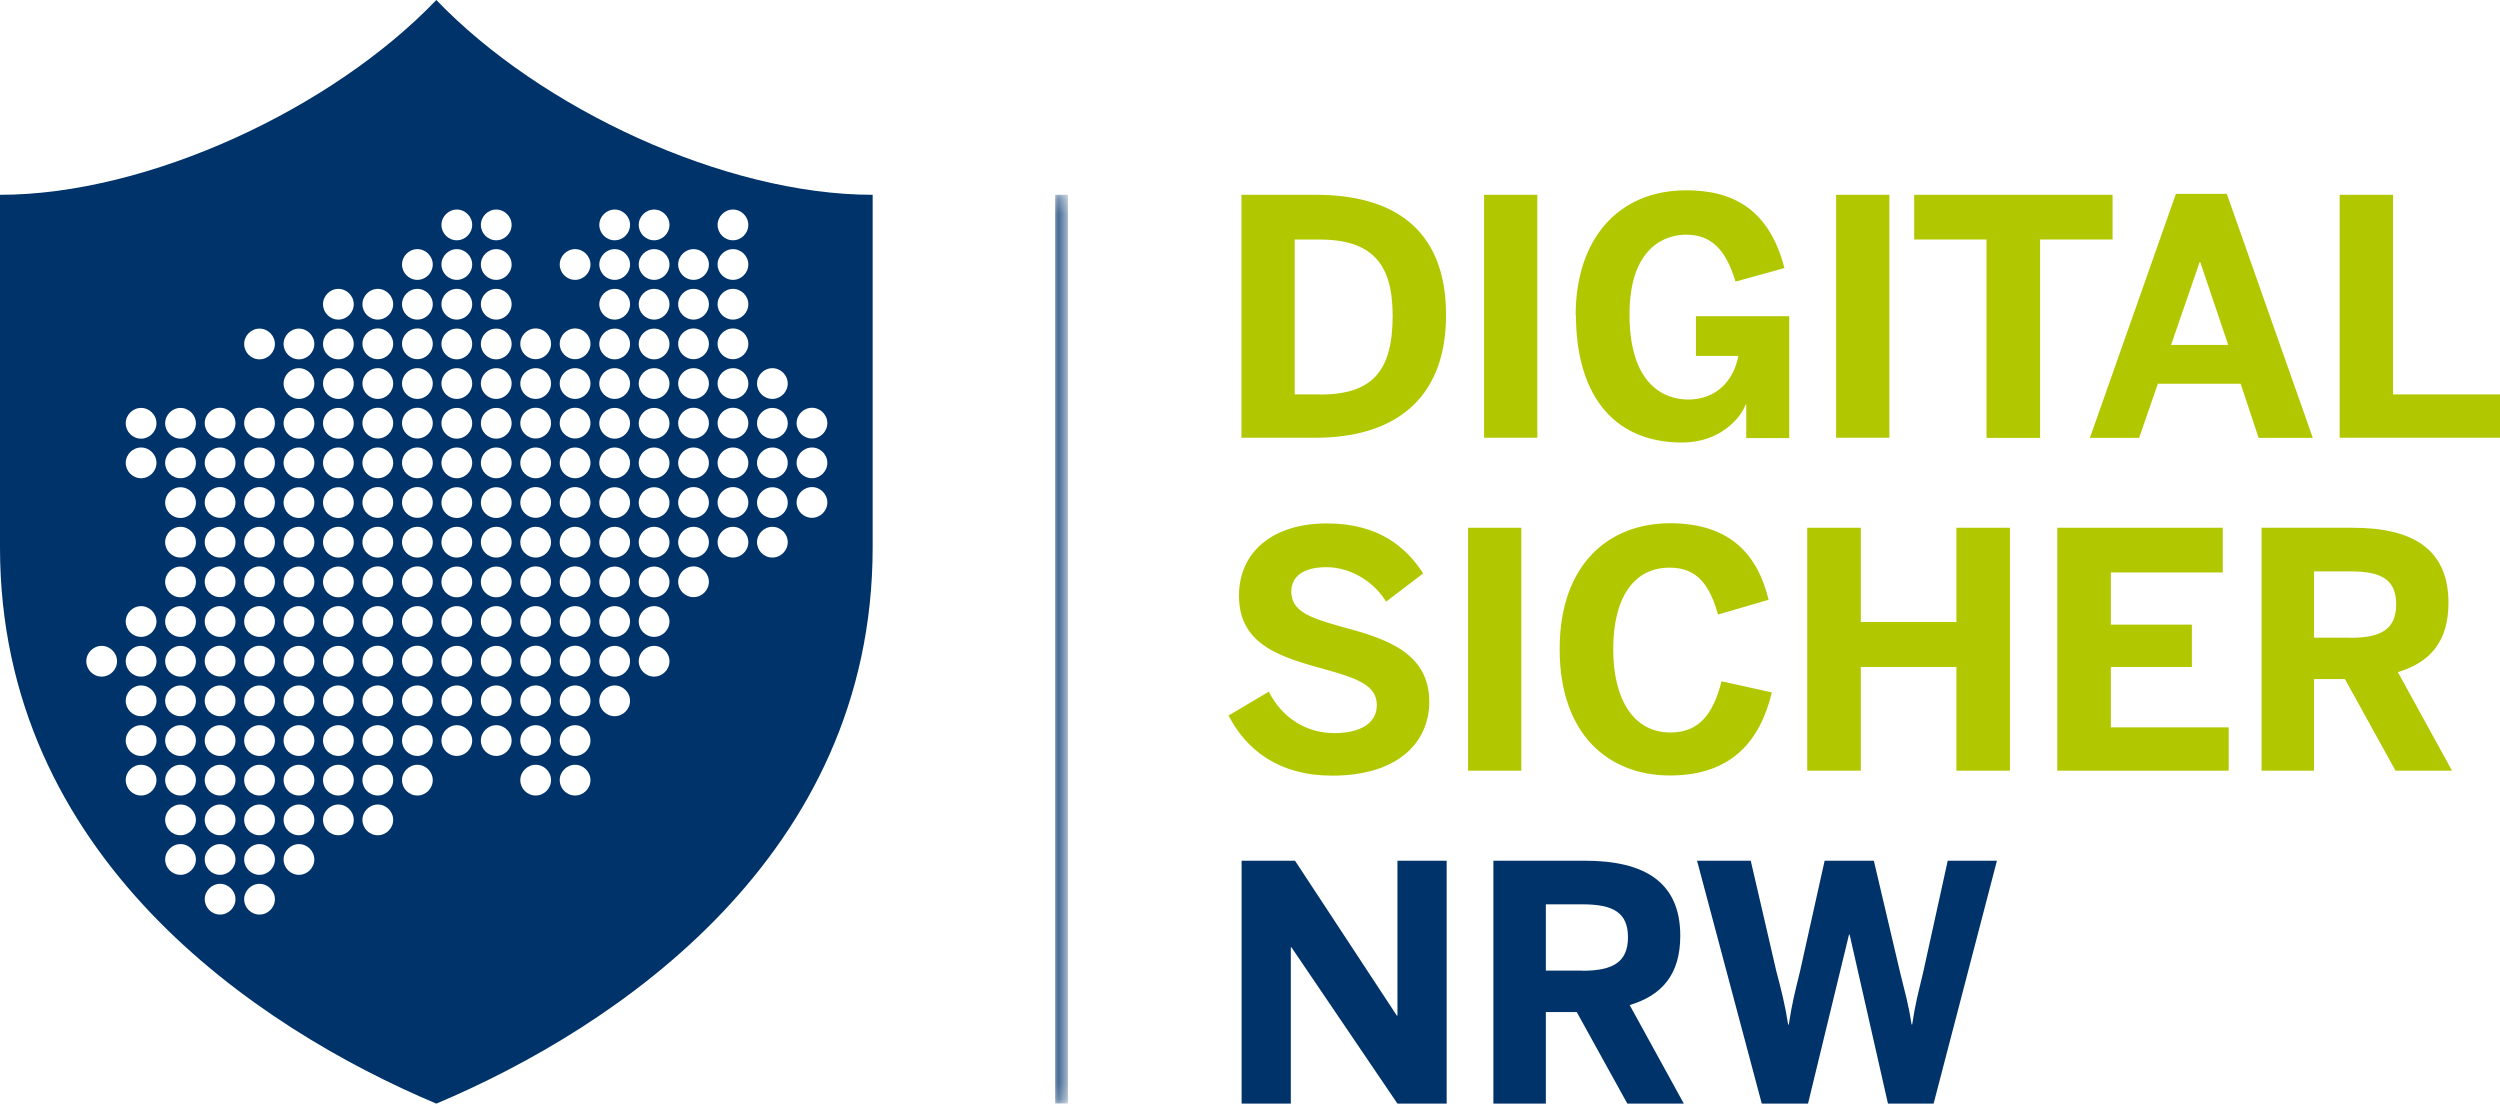
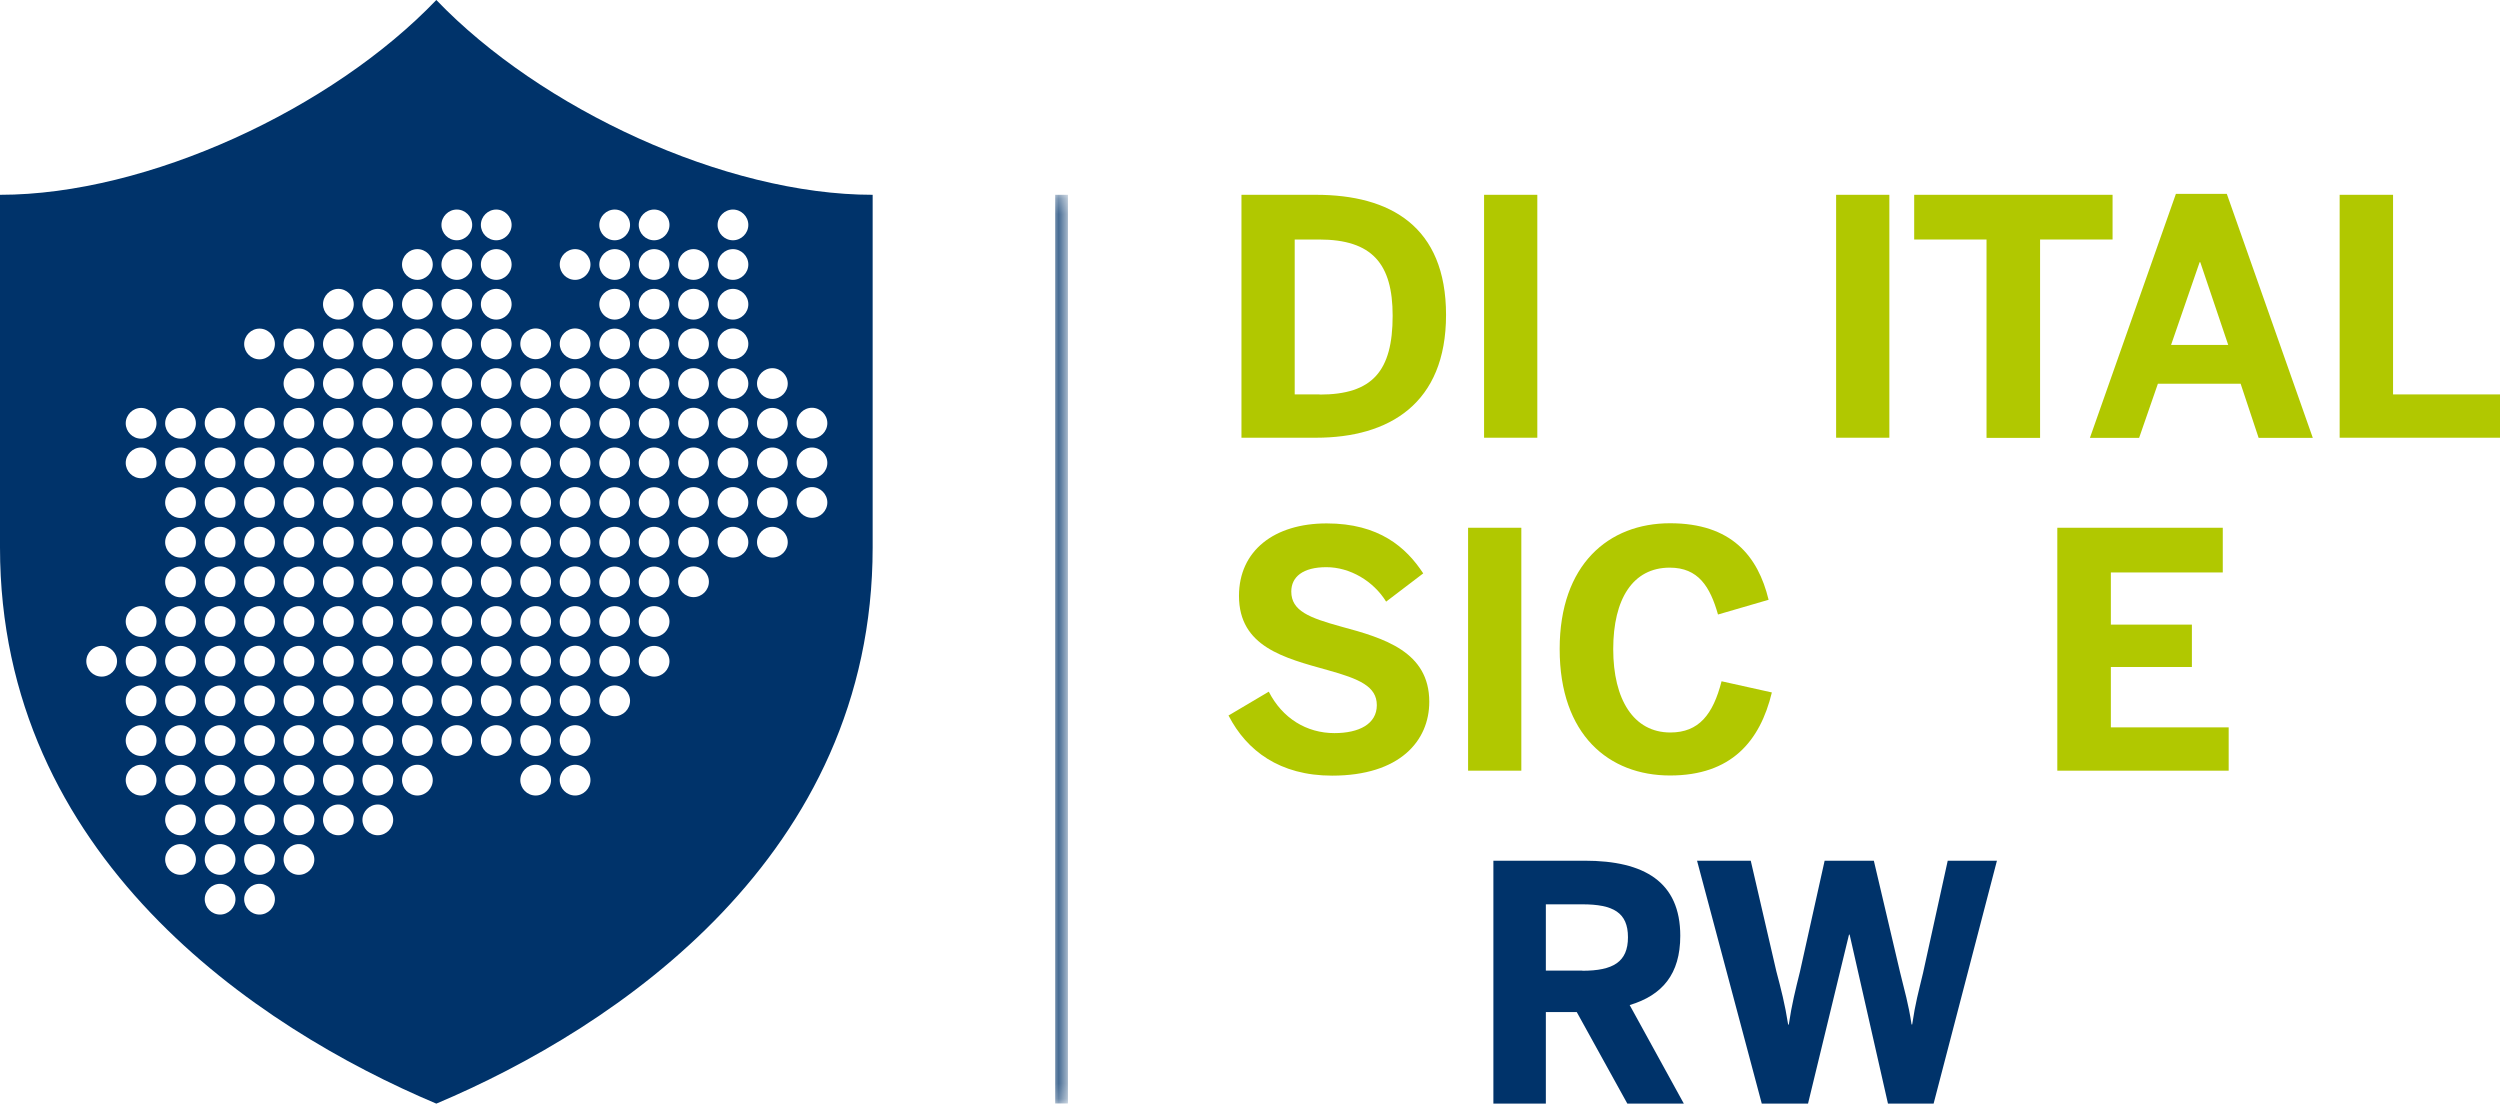
<svg xmlns="http://www.w3.org/2000/svg" id="uuid-d11c50cd-038a-4f18-a8bb-0effc4b5b3d9" data-name="Ebene 2" viewBox="0 0 161.06 71.11">
  <defs>
    <clipPath id="uuid-c5a1f184-7d6b-48ce-afa4-3f8c65927bf0">
      <rect x="64.7" y="10.29" width="6.93" height="61.14" style="fill: none;" />
    </clipPath>
    <mask id="uuid-e20c9749-75e5-48de-95cc-2b7ae5e68e5c" data-name="mask" x="64.7" y="10.29" width="6.93" height="61.14" maskUnits="userSpaceOnUse">
      <g style="clip-path: url(#uuid-c5a1f184-7d6b-48ce-afa4-3f8c65927bf0);">
        <line x1="68.39" y1="12.55" x2="68.39" y2="71.11" style="fill: none; stroke: #fff; stroke-width: .83px;" />
      </g>
    </mask>
  </defs>
  <g id="uuid-40510ea0-f77c-4d36-82a6-3c1feb3dc476" data-name="uuid-170e4823-aa5a-45d2-9aa4-26cbaf4172e4">
    <g>
      <g>
        <path d="M79.98,12.55h4.8c4.78,0,8.38,2.03,8.38,7.74s-3.66,7.91-8.38,7.91h-4.8v-15.65ZM85.02,25.42c3.41,0,4.7-1.52,4.7-5.08,0-3.34-1.31-4.91-4.74-4.91h-1.57v9.98h1.61Z" style="fill: #b1c800;" />
        <path d="M95.61,12.55h3.43v15.65h-3.43v-15.65Z" style="fill: #b1c800;" />
-         <path d="M101.51,20.32c0-4.91,2.73-8.06,7.13-8.06,2.96,0,5.33,1.18,6.32,5.01l-3.15.87c-.66-2.18-1.65-3.02-3.19-3.02-1.27,0-3.64.74-3.64,5.14s2.12,5.48,3.79,5.48,2.9-1.08,3.22-2.81h-2.73v-2.56h6.01v7.85h-2.77v-2.16h-.04c-.34.93-1.71,2.45-4.08,2.45-4.74,0-6.85-3.47-6.85-8.19Z" style="fill: #b1c800;" />
        <path d="M118.29,12.55h3.43v15.65h-3.43v-15.65Z" style="fill: #b1c800;" />
        <path d="M127.97,15.43h-4.65v-2.88h12.78v2.88h-4.67v12.78h-3.45v-12.78Z" style="fill: #b1c800;" />
        <path d="M140.18,12.49h3.28l5.54,15.72h-3.49l-1.16-3.49h-5.33l-1.21,3.49h-3.17l5.54-15.72ZM143.55,22.22l-1.8-5.33h-.04l-1.84,5.33h3.68Z" style="fill: #b1c800;" />
        <path d="M150.72,12.55h3.45v12.86h6.9v2.79h-10.34v-15.65Z" style="fill: #b1c800;" />
        <path d="M79.14,46.1l2.6-1.54c.87,1.71,2.43,2.67,4.23,2.67,1.59,0,2.73-.59,2.73-1.8s-1.12-1.69-3.17-2.26c-2.79-.78-5.71-1.5-5.71-4.78,0-2.92,2.28-4.67,5.65-4.67s5.12,1.54,6.22,3.22l-2.39,1.82c-.82-1.33-2.33-2.22-3.85-2.22s-2.26.63-2.26,1.57c0,1.25,1.16,1.69,3.22,2.26,2.75.74,5.67,1.61,5.67,4.84,0,2.52-1.9,4.76-6.26,4.76-3.38,0-5.5-1.61-6.66-3.85Z" style="fill: #b1c800;" />
        <path d="M94.58,34h3.43v15.65h-3.43v-15.65Z" style="fill: #b1c800;" />
        <path d="M100.48,41.81c0-5.44,3.15-8.1,7.11-8.1s5.67,2.12,6.35,4.93l-3.26.95c-.51-1.8-1.27-3.02-3.11-3.02-2.37,0-3.64,2.01-3.64,5.25s1.31,5.37,3.68,5.37c1.84,0,2.75-1.16,3.3-3.3l3.24.72c-.76,3.15-2.62,5.35-6.56,5.35s-7.11-2.62-7.11-8.14Z" style="fill: #b1c800;" />
-         <path d="M116.43,34h3.45v6.07h6.16v-6.07h3.45v15.65h-3.45v-6.68h-6.16v6.68h-3.45v-15.65Z" style="fill: #b1c800;" />
        <path d="M132.54,34h10.66v2.88h-7.21v3.36h5.22v2.73h-5.22v3.89h7.59v2.79h-11.04v-15.65Z" style="fill: #b1c800;" />
-         <path d="M145.7,34h5.88c3.85,0,6.16,1.37,6.16,4.84,0,2.47-1.16,3.83-3.26,4.46l3.49,6.35h-3.64l-3.26-5.9h-1.99v5.9h-3.38v-15.65ZM151.43,41.09c1.99,0,2.94-.57,2.94-2.16s-.95-2.12-2.94-2.12h-2.35v4.27h2.35Z" style="fill: #b1c800;" />
-         <path d="M79.98,55.45h3.45l6.56,9.98h.04v-9.98h3.17v15.65h-3.17l-6.83-10.07h-.04v10.07h-3.17v-15.65Z" style="fill: #00336a;" />
        <path d="M96.21,55.45h5.88c3.85,0,6.16,1.37,6.16,4.84,0,2.47-1.16,3.83-3.26,4.46l3.49,6.35h-3.64l-3.26-5.9h-1.99v5.9h-3.38v-15.65ZM101.94,62.54c1.99,0,2.94-.57,2.94-2.16s-.95-2.12-2.94-2.12h-2.35v4.27h2.35Z" style="fill: #00336a;" />
        <path d="M109.32,55.45h3.47l1.65,7.13c.3,1.14.55,2.09.76,3.43h.04c.19-1.29.44-2.28.72-3.41l1.59-7.15h3.17l1.69,7.19c.3,1.25.53,1.97.74,3.36h.04c.21-1.42.4-2.05.7-3.32l1.59-7.23h3.17l-4.08,15.65h-2.94l-2.47-10.89h-.04l-2.64,10.89h-2.98l-4.17-15.65Z" style="fill: #00336a;" />
      </g>
      <g style="mask: url(#uuid-e20c9749-75e5-48de-95cc-2b7ae5e68e5c);">
        <rect x="67.98" y="12.55" width=".82" height="58.55" style="fill: #00336a;" />
      </g>
      <path d="M28.11,0C21.4,7.01,9.52,12.55,0,12.55v22.72c0,19.88,16.49,30.93,28.11,35.83,11.61-4.9,28.11-15.95,28.11-35.83V12.55c-9.52,0-21.4-5.55-28.11-12.55ZM6.55,43.59c-.55,0-.99-.45-.99-.99s.45-.99.99-.99.99.45.99.99-.45.99-.99.99ZM9.09,51.25c-.55,0-.99-.45-.99-.99s.45-.99.99-.99.99.45.99.99-.45.99-.99.99ZM9.09,48.7c-.55,0-.99-.45-.99-.99s.45-.99.99-.99.99.45.99.99-.45.99-.99.99ZM9.09,46.14c-.55,0-.99-.45-.99-.99s.45-.99.99-.99.99.45.99.99-.45.99-.99.99ZM9.09,43.59c-.55,0-.99-.45-.99-.99s.45-.99.99-.99.99.45.99.99-.45.99-.99.99ZM9.09,41.03c-.55,0-.99-.45-.99-.99s.45-.99.99-.99.99.45.99.99-.45.99-.99.99ZM9.09,30.81c-.55,0-.99-.45-.99-.99s.45-.99.99-.99.99.45.99.99-.45.99-.99.99ZM9.09,28.26c-.55,0-.99-.45-.99-.99s.45-.99.99-.99.99.45.99.99-.45.99-.99.99ZM11.63,56.36c-.55,0-.99-.45-.99-.99s.45-.99.99-.99.99.45.99.99-.45.99-.99.99ZM11.63,53.81c-.55,0-.99-.45-.99-.99s.45-.99.99-.99.99.45.99.99-.45.99-.99.99ZM11.63,51.25c-.55,0-.99-.45-.99-.99s.45-.99.99-.99.99.45.99.99-.45.99-.99.99ZM11.63,48.7c-.55,0-.99-.45-.99-.99s.45-.99.99-.99.99.45.99.99-.45.99-.99.99ZM11.63,46.14c-.55,0-.99-.45-.99-.99s.45-.99.99-.99.99.45.99.99-.45.99-.99.99ZM11.63,43.59c-.55,0-.99-.45-.99-.99s.45-.99.99-.99.99.45.99.99-.45.99-.99.99ZM11.63,41.03c-.55,0-.99-.45-.99-.99s.45-.99.99-.99.99.45.99.99-.45.99-.99.99ZM11.63,38.48c-.55,0-.99-.45-.99-.99s.45-.99.99-.99.99.45.99.99-.45.99-.99.99ZM11.63,35.92c-.55,0-.99-.45-.99-.99s.45-.99.99-.99.99.45.99.99-.45.99-.99.99ZM11.63,33.37c-.55,0-.99-.45-.99-.99s.45-.99.99-.99.99.45.99.99-.45.99-.99.99ZM11.63,30.81c-.55,0-.99-.45-.99-.99s.45-.99.99-.99.99.45.99.99-.45.99-.99.99ZM11.63,28.26c-.55,0-.99-.45-.99-.99s.45-.99.99-.99.99.45.99.99-.45.99-.99.99ZM14.18,58.92c-.55,0-.99-.45-.99-.99s.45-.99.99-.99.99.45.99.99-.45.99-.99.99ZM14.18,56.36c-.55,0-.99-.45-.99-.99s.45-.99.99-.99.99.45.99.99-.45.99-.99.99ZM14.18,53.81c-.55,0-.99-.45-.99-.99s.45-.99.99-.99.99.45.99.99-.45.99-.99.99ZM14.18,51.25c-.55,0-.99-.45-.99-.99s.45-.99.99-.99.99.45.99.99-.45.99-.99.99ZM14.18,48.7c-.55,0-.99-.45-.99-.99s.45-.99.99-.99.99.45.99.99-.45.99-.99.99ZM14.18,46.14c-.55,0-.99-.45-.99-.99s.45-.99.99-.99.99.45.99.99-.45.99-.99.99ZM14.18,43.58c-.55,0-.99-.45-.99-.99s.45-.99.99-.99.99.45.99.99-.45.99-.99.99ZM14.18,41.03c-.55,0-.99-.45-.99-.99s.45-.99.99-.99.99.45.99.99-.45.99-.99.99ZM14.18,38.47c-.55,0-.99-.45-.99-.99s.45-.99.99-.99.99.45.99.99-.45.99-.99.99ZM14.18,35.92c-.55,0-.99-.45-.99-.99s.45-.99.99-.99.99.45.99.99-.45.99-.99.99ZM14.18,33.36c-.55,0-.99-.45-.99-.99s.45-.99.99-.99.99.45.99.99-.45.99-.99.99ZM14.18,30.81c-.55,0-.99-.45-.99-.99s.45-.99.99-.99.99.45.99.99-.45.99-.99.99ZM14.18,28.25c-.55,0-.99-.45-.99-.99s.45-.99.99-.99.99.45.99.99-.45.99-.99.99ZM16.72,58.92c-.55,0-.99-.45-.99-.99s.45-.99.99-.99.99.45.99.99-.45.99-.99.99ZM16.72,56.36c-.55,0-.99-.45-.99-.99s.45-.99.99-.99.99.45.99.99-.45.99-.99.99ZM16.72,53.81c-.55,0-.99-.45-.99-.99s.45-.99.99-.99.99.45.99.99-.45.99-.99.99ZM16.72,51.25c-.55,0-.99-.45-.99-.99s.45-.99.99-.99.99.45.99.99-.45.99-.99.99ZM16.72,48.7c-.55,0-.99-.45-.99-.99s.45-.99.99-.99.99.45.99.99-.45.99-.99.99ZM16.72,46.14c-.55,0-.99-.45-.99-.99s.45-.99.99-.99.99.45.99.99-.45.99-.99.99ZM16.72,43.58c-.55,0-.99-.45-.99-.99s.45-.99.99-.99.99.45.99.99-.45.99-.99.99ZM16.72,41.03c-.55,0-.99-.45-.99-.99s.45-.99.99-.99.99.45.99.99-.45.99-.99.99ZM16.72,38.47c-.55,0-.99-.45-.99-.99s.45-.99.99-.99.99.45.99.99-.45.99-.99.99ZM16.72,35.92c-.55,0-.99-.45-.99-.99s.45-.99.99-.99.99.45.99.99-.45.99-.99.99ZM16.72,33.36c-.55,0-.99-.45-.99-.99s.45-.99.99-.99.99.45.99.99-.45.99-.99.99ZM16.72,30.81c-.55,0-.99-.45-.99-.99s.45-.99.99-.99.99.45.99.99-.45.99-.99.99ZM16.72,28.25c-.55,0-.99-.45-.99-.99s.45-.99.99-.99.99.45.99.99-.45.99-.99.99ZM16.72,23.15c-.55,0-.99-.45-.99-.99s.45-.99.99-.99.99.45.99.99-.45.99-.99.99ZM19.26,56.36c-.55,0-.99-.45-.99-.99s.45-.99.99-.99.99.45.99.99-.45.99-.99.99ZM19.26,53.81c-.55,0-.99-.45-.99-.99s.45-.99.99-.99.99.45.99.99-.45.99-.99.99ZM19.26,51.25c-.55,0-.99-.45-.99-.99s.45-.99.99-.99.99.45.99.99-.45.99-.99.99ZM19.26,48.7c-.55,0-.99-.45-.99-.99s.45-.99.99-.99.99.45.99.99-.45.99-.99.99ZM19.26,46.14c-.55,0-.99-.45-.99-.99s.45-.99.99-.99.99.45.99.99-.45.99-.99.99ZM19.26,43.59c-.55,0-.99-.45-.99-.99s.45-.99.99-.99.99.45.99.99-.45.99-.99.99ZM19.26,41.03c-.55,0-.99-.45-.99-.99s.45-.99.99-.99.99.45.99.99-.45.99-.99.99ZM19.26,38.48c-.55,0-.99-.45-.99-.99s.45-.99.99-.99.99.45.99.99-.45.99-.99.99ZM19.26,35.92c-.55,0-.99-.45-.99-.99s.45-.99.99-.99.99.45.99.99-.45.99-.99.99ZM19.26,33.37c-.55,0-.99-.45-.99-.99s.45-.99.99-.99.99.45.99.99-.45.99-.99.99ZM19.26,30.81c-.55,0-.99-.45-.99-.99s.45-.99.99-.99.99.45.99.99-.45.99-.99.99ZM19.26,28.26c-.55,0-.99-.45-.99-.99s.45-.99.99-.99.99.45.99.99-.45.99-.99.99ZM19.26,25.7c-.55,0-.99-.45-.99-.99s.45-.99.99-.99.99.45.99.99-.45.99-.99.99ZM19.26,23.15c-.55,0-.99-.45-.99-.99s.45-.99.99-.99.99.45.99.99-.45.99-.99.99ZM21.8,53.81c-.55,0-.99-.45-.99-.99s.45-.99.99-.99.99.45.99.99-.45.99-.99.99ZM21.8,51.25c-.55,0-.99-.45-.99-.99s.45-.99.99-.99.99.45.99.99-.45.99-.99.99ZM21.8,48.7c-.55,0-.99-.45-.99-.99s.45-.99.99-.99.99.45.99.99-.45.99-.99.99ZM21.8,46.14c-.55,0-.99-.45-.99-.99s.45-.99.99-.99.99.45.99.99-.45.99-.99.99ZM21.8,43.59c-.55,0-.99-.45-.99-.99s.45-.99.99-.99.99.45.99.99-.45.99-.99.99ZM21.8,41.03c-.55,0-.99-.45-.99-.99s.45-.99.99-.99.99.45.99.99-.45.99-.99.99ZM21.8,38.48c-.55,0-.99-.45-.99-.99s.45-.99.99-.99.99.45.99.99-.45.99-.99.99ZM21.8,35.92c-.55,0-.99-.45-.99-.99s.45-.99.99-.99.99.45.99.99-.45.99-.99.99ZM21.8,33.37c-.55,0-.99-.45-.99-.99s.45-.99.99-.99.99.45.99.99-.45.99-.99.99ZM21.8,30.81c-.55,0-.99-.45-.99-.99s.45-.99.99-.99.99.45.99.99-.45.99-.99.99ZM21.8,28.26c-.55,0-.99-.45-.99-.99s.45-.99.99-.99.99.45.99.99-.45.99-.99.99ZM21.8,25.7c-.55,0-.99-.45-.99-.99s.45-.99.99-.99.99.45.99.99-.45.99-.99.99ZM21.8,23.15c-.55,0-.99-.45-.99-.99s.45-.99.99-.99.99.45.99.99-.45.99-.99.99ZM21.8,20.59c-.55,0-.99-.45-.99-.99s.45-.99.99-.99.99.45.99.99-.45.99-.99.99ZM24.34,53.81c-.55,0-.99-.45-.99-.99s.45-.99.99-.99.99.45.99.99-.45.99-.99.99ZM24.34,51.25c-.55,0-.99-.45-.99-.99s.45-.99.99-.99.99.45.99.99-.45.99-.99.99ZM24.34,48.7c-.55,0-.99-.45-.99-.99s.45-.99.99-.99.99.45.99.99-.45.99-.99.99ZM24.34,46.14c-.55,0-.99-.45-.99-.99s.45-.99.99-.99.99.45.99.99-.45.99-.99.99ZM24.34,43.58c-.55,0-.99-.45-.99-.99s.45-.99.99-.99.99.45.99.99-.45.99-.99.99ZM24.34,41.03c-.55,0-.99-.45-.99-.99s.45-.99.99-.99.99.45.99.99-.45.99-.99.99ZM24.34,38.47c-.55,0-.99-.45-.99-.99s.45-.99.99-.99.99.45.99.99-.45.99-.99.99ZM24.34,35.92c-.55,0-.99-.45-.99-.99s.45-.99.99-.99.99.45.99.99-.45.99-.99.99ZM24.34,33.36c-.55,0-.99-.45-.99-.99s.45-.99.99-.99.99.45.99.99-.45.99-.99.99ZM24.34,30.81c-.55,0-.99-.45-.99-.99s.45-.99.99-.99.99.45.99.99-.45.99-.99.99ZM24.34,28.25c-.55,0-.99-.45-.99-.99s.45-.99.99-.99.99.45.99.99-.45.99-.99.99ZM24.34,25.7c-.55,0-.99-.45-.99-.99s.45-.99.99-.99.99.45.99.99-.45.99-.99.99ZM24.34,23.14c-.55,0-.99-.45-.99-.99s.45-.99.99-.99.99.45.99.99-.45.99-.99.99ZM24.34,20.59c-.55,0-.99-.45-.99-.99s.45-.99.99-.99.99.45.99.99-.45.99-.99.99ZM26.89,51.25c-.55,0-.99-.45-.99-.99s.45-.99.99-.99.99.45.99.99-.45.99-.99.99ZM26.89,48.7c-.55,0-.99-.45-.99-.99s.45-.99.99-.99.99.45.99.99-.45.99-.99.99ZM26.89,46.14c-.55,0-.99-.45-.99-.99s.45-.99.99-.99.99.45.99.99-.45.99-.99.99ZM26.89,43.58c-.55,0-.99-.45-.99-.99s.45-.99.99-.99.99.45.99.99-.45.99-.99.99ZM26.89,41.03c-.55,0-.99-.45-.99-.99s.45-.99.99-.99.99.45.99.99-.45.99-.99.99ZM26.89,38.47c-.55,0-.99-.45-.99-.99s.45-.99.99-.99.99.45.99.99-.45.99-.99.99ZM26.89,35.92c-.55,0-.99-.45-.99-.99s.45-.99.99-.99.99.45.99.99-.45.99-.99.99ZM26.89,33.36c-.55,0-.99-.45-.99-.99s.45-.99.99-.99.99.45.99.99-.45.99-.99.99ZM26.89,30.81c-.55,0-.99-.45-.99-.99s.45-.99.99-.99.99.45.99.99-.45.99-.99.99ZM26.89,28.25c-.55,0-.99-.45-.99-.99s.45-.99.99-.99.99.45.99.99-.45.99-.99.99ZM26.89,25.7c-.55,0-.99-.45-.99-.99s.45-.99.99-.99.99.45.99.99-.45.99-.99.99ZM26.89,23.14c-.55,0-.99-.45-.99-.99s.45-.99.99-.99.99.45.99.99-.45.99-.99.99ZM26.89,20.59c-.55,0-.99-.45-.99-.99s.45-.99.99-.99.99.45.99.99-.45.99-.99.99ZM26.89,18.03c-.55,0-.99-.45-.99-.99s.45-.99.99-.99.99.45.99.99-.45.99-.99.99ZM29.43,48.7c-.55,0-.99-.45-.99-.99s.45-.99.99-.99.99.45.99.99-.45.99-.99.99ZM29.43,46.14c-.55,0-.99-.45-.99-.99s.45-.99.99-.99.99.45.99.99-.45.99-.99.99ZM29.43,43.59c-.55,0-.99-.45-.99-.99s.45-.99.99-.99.99.45.99.99-.45.99-.99.99ZM29.43,41.03c-.55,0-.99-.45-.99-.99s.45-.99.99-.99.99.45.99.99-.45.99-.99.99ZM29.43,38.48c-.55,0-.99-.45-.99-.99s.45-.99.99-.99.99.45.99.99-.45.99-.99.99ZM29.43,35.92c-.55,0-.99-.45-.99-.99s.45-.99.99-.99.99.45.99.99-.45.99-.99.99ZM29.43,33.37c-.55,0-.99-.45-.99-.99s.45-.99.99-.99.99.45.99.99-.45.99-.99.99ZM29.43,30.81c-.55,0-.99-.45-.99-.99s.45-.99.99-.99.99.45.99.99-.45.99-.99.99ZM29.43,28.26c-.55,0-.99-.45-.99-.99s.45-.99.99-.99.99.45.99.99-.45.99-.99.99ZM29.43,25.7c-.55,0-.99-.45-.99-.99s.45-.99.99-.99.99.45.99.99-.45.99-.99.99ZM29.43,23.15c-.55,0-.99-.45-.99-.99s.45-.99.99-.99.99.45.99.99-.45.99-.99.99ZM29.43,20.59c-.55,0-.99-.45-.99-.99s.45-.99.99-.99.99.45.99.99-.45.99-.99.99ZM29.43,18.03c-.55,0-.99-.45-.99-.99s.45-.99.99-.99.99.45.99.99-.45.99-.99.99ZM29.43,15.48c-.55,0-.99-.45-.99-.99s.45-.99.99-.99.99.45.99.99-.45.99-.99.99ZM31.97,48.7c-.55,0-.99-.45-.99-.99s.45-.99.99-.99.99.45.99.99-.45.99-.99.99ZM31.97,46.14c-.55,0-.99-.45-.99-.99s.45-.99.99-.99.99.45.99.99-.45.99-.99.99ZM31.97,43.59c-.55,0-.99-.45-.99-.99s.45-.99.99-.99.99.45.99.99-.45.99-.99.99ZM31.97,41.03c-.55,0-.99-.45-.99-.99s.45-.99.99-.99.99.45.99.99-.45.99-.99.99ZM31.97,38.48c-.55,0-.99-.45-.99-.99s.45-.99.99-.99.99.45.99.99-.45.99-.99.99ZM31.97,35.92c-.55,0-.99-.45-.99-.99s.45-.99.99-.99.99.45.99.99-.45.99-.99.99ZM31.97,33.37c-.55,0-.99-.45-.99-.99s.45-.99.99-.99.99.45.99.99-.45.99-.99.99ZM31.97,30.81c-.55,0-.99-.45-.99-.99s.45-.99.99-.99.99.45.99.99-.45.99-.99.99ZM31.97,28.26c-.55,0-.99-.45-.99-.99s.45-.99.99-.99.99.45.99.99-.45.99-.99.99ZM31.97,25.7c-.55,0-.99-.45-.99-.99s.45-.99.99-.99.99.45.99.99-.45.99-.99.99ZM31.97,23.15c-.55,0-.99-.45-.99-.99s.45-.99.99-.99.99.45.99.99-.45.99-.99.99ZM31.97,20.59c-.55,0-.99-.45-.99-.99s.45-.99.99-.99.99.45.99.99-.45.99-.99.99ZM31.97,18.03c-.55,0-.99-.45-.99-.99s.45-.99.99-.99.99.45.99.99-.45.99-.99.99ZM31.97,15.48c-.55,0-.99-.45-.99-.99s.45-.99.99-.99.99.45.99.99-.45.99-.99.99ZM34.51,51.25c-.55,0-.99-.45-.99-.99s.45-.99.99-.99.99.45.99.99-.45.99-.99.99ZM34.51,48.7c-.55,0-.99-.45-.99-.99s.45-.99.99-.99.99.45.99.99-.45.99-.99.99ZM34.51,46.14c-.55,0-.99-.45-.99-.99s.45-.99.99-.99.99.45.99.99-.45.99-.99.99ZM34.51,43.58c-.55,0-.99-.45-.99-.99s.45-.99.99-.99.99.45.99.99-.45.99-.99.99ZM34.51,41.03c-.55,0-.99-.45-.99-.99s.45-.99.99-.99.99.45.99.99-.45.99-.99.99ZM34.51,38.47c-.55,0-.99-.45-.99-.99s.45-.99.99-.99.99.45.99.99-.45.99-.99.99ZM34.51,35.92c-.55,0-.99-.45-.99-.99s.45-.99.99-.99.99.45.99.99-.45.99-.99.99ZM34.51,33.36c-.55,0-.99-.45-.99-.99s.45-.99.99-.99.99.45.99.99-.45.99-.99.99ZM34.51,30.81c-.55,0-.99-.45-.99-.99s.45-.99.99-.99.99.45.99.99-.45.99-.99.99ZM34.51,28.25c-.55,0-.99-.45-.99-.99s.45-.99.99-.99.99.45.99.99-.45.99-.99.99ZM34.51,25.7c-.55,0-.99-.45-.99-.99s.45-.99.99-.99.99.45.99.99-.45.99-.99.99ZM34.51,23.14c-.55,0-.99-.45-.99-.99s.45-.99.99-.99.99.45.99.99-.45.99-.99.99ZM37.05,51.25c-.55,0-.99-.45-.99-.99s.45-.99.99-.99.99.45.99.99-.45.99-.99.99ZM37.05,48.7c-.55,0-.99-.45-.99-.99s.45-.99.99-.99.99.45.99.99-.45.99-.99.99ZM37.05,46.14c-.55,0-.99-.45-.99-.99s.45-.99.99-.99.99.45.99.99-.45.99-.99.99ZM37.05,43.58c-.55,0-.99-.45-.99-.99s.45-.99.99-.99.99.45.99.99-.45.99-.99.99ZM37.05,41.03c-.55,0-.99-.45-.99-.99s.45-.99.99-.99.99.45.99.99-.45.99-.99.99ZM37.05,38.47c-.55,0-.99-.45-.99-.99s.45-.99.99-.99.99.45.99.99-.45.99-.99.99ZM37.05,35.92c-.55,0-.99-.45-.99-.99s.45-.99.99-.99.99.45.99.99-.45.99-.99.99ZM37.05,33.36c-.55,0-.99-.45-.99-.99s.45-.99.99-.99.99.45.99.99-.45.99-.99.99ZM37.05,30.81c-.55,0-.99-.45-.99-.99s.45-.99.99-.99.99.45.99.99-.45.99-.99.99ZM37.05,28.25c-.55,0-.99-.45-.99-.99s.45-.99.99-.99.99.45.99.99-.45.99-.99.99ZM37.05,25.7c-.55,0-.99-.45-.99-.99s.45-.99.99-.99.99.45.99.99-.45.99-.99.99ZM37.05,23.14c-.55,0-.99-.45-.99-.99s.45-.99.99-.99.99.45.99.99-.45.99-.99.99ZM37.05,18.03c-.55,0-.99-.45-.99-.99s.45-.99.99-.99.99.45.99.99-.45.99-.99.99ZM39.6,46.14c-.55,0-.99-.45-.99-.99s.45-.99.99-.99.99.45.99.99-.45.99-.99.99ZM39.6,43.59c-.55,0-.99-.45-.99-.99s.45-.99.99-.99.99.45.99.99-.45.99-.99.99ZM39.6,41.03c-.55,0-.99-.45-.99-.99s.45-.99.99-.99.99.45.99.99-.45.99-.99.99ZM39.6,38.48c-.55,0-.99-.45-.99-.99s.45-.99.99-.99.99.45.99.99-.45.99-.99.99ZM39.6,35.92c-.55,0-.99-.45-.99-.99s.45-.99.99-.99.99.45.99.99-.45.99-.99.99ZM39.6,33.37c-.55,0-.99-.45-.99-.99s.45-.99.99-.99.99.45.99.99-.45.99-.99.99ZM39.6,30.81c-.55,0-.99-.45-.99-.99s.45-.99.99-.99.99.45.99.99-.45.99-.99.99ZM39.6,28.26c-.55,0-.99-.45-.99-.99s.45-.99.99-.99.99.45.99.99-.45.99-.99.99ZM39.6,25.7c-.55,0-.99-.45-.99-.99s.45-.99.99-.99.99.45.99.99-.45.99-.99.99ZM39.6,23.15c-.55,0-.99-.45-.99-.99s.45-.99.99-.99.99.45.99.99-.45.99-.99.99ZM39.6,20.59c-.55,0-.99-.45-.99-.99s.45-.99.99-.99.99.45.99.99-.45.99-.99.99ZM39.6,18.03c-.55,0-.99-.45-.99-.99s.45-.99.99-.99.99.45.99.99-.45.99-.99.99ZM39.6,15.48c-.55,0-.99-.45-.99-.99s.45-.99.99-.99.99.45.99.99-.45.99-.99.99ZM42.14,43.59c-.55,0-.99-.45-.99-.99s.45-.99.99-.99.99.45.99.99-.45.99-.99.99ZM42.14,41.03c-.55,0-.99-.45-.99-.99s.45-.99.99-.99.99.45.99.99-.45.99-.99.99ZM42.14,38.48c-.55,0-.99-.45-.99-.99s.45-.99.99-.99.99.45.99.99-.45.99-.99.99ZM42.14,35.92c-.55,0-.99-.45-.99-.99s.45-.99.99-.99.99.45.99.99-.45.99-.99.99ZM42.14,33.37c-.55,0-.99-.45-.99-.99s.45-.99.99-.99.99.45.99.99-.45.99-.99.99ZM42.14,30.81c-.55,0-.99-.45-.99-.99s.45-.99.99-.99.99.45.99.99-.45.99-.99.99ZM42.14,28.26c-.55,0-.99-.45-.99-.99s.45-.99.99-.99.99.45.99.99-.45.99-.99.99ZM42.14,25.7c-.55,0-.99-.45-.99-.99s.45-.99.99-.99.99.45.99.99-.45.99-.99.99ZM42.14,23.15c-.55,0-.99-.45-.99-.99s.45-.99.99-.99.99.45.99.99-.45.99-.99.99ZM42.14,20.59c-.55,0-.99-.45-.99-.99s.45-.99.99-.99.99.45.99.99-.45.99-.99.99ZM42.14,18.03c-.55,0-.99-.45-.99-.99s.45-.99.99-.99.99.45.99.99-.45.99-.99.99ZM42.14,15.48c-.55,0-.99-.45-.99-.99s.45-.99.99-.99.99.45.99.99-.45.99-.99.99ZM44.68,38.47c-.55,0-.99-.45-.99-.99s.45-.99.99-.99.99.45.99.99-.45.99-.99.99ZM44.68,35.92c-.55,0-.99-.45-.99-.99s.45-.99.99-.99.99.45.99.99-.45.99-.99.99ZM44.68,33.36c-.55,0-.99-.45-.99-.99s.45-.99.99-.99.99.45.99.99-.45.99-.99.99ZM44.68,30.81c-.55,0-.99-.45-.99-.99s.45-.99.99-.99.99.45.99.99-.45.99-.99.99ZM44.68,28.25c-.55,0-.99-.45-.99-.99s.45-.99.99-.99.99.45.99.99-.45.99-.99.99ZM44.68,25.7c-.55,0-.99-.45-.99-.99s.45-.99.99-.99.99.45.99.99-.45.99-.99.99ZM44.68,23.14c-.55,0-.99-.45-.99-.99s.45-.99.99-.99.99.45.99.99-.45.99-.99.99ZM44.68,20.59c-.55,0-.99-.45-.99-.99s.45-.99.99-.99.99.45.99.99-.45.99-.99.99ZM44.68,18.03c-.55,0-.99-.45-.99-.99s.45-.99.99-.99.99.45.99.99-.45.99-.99.99ZM47.22,35.92c-.55,0-.99-.45-.99-.99s.45-.99.99-.99.99.45.99.99-.45.99-.99.99ZM47.22,33.36c-.55,0-.99-.45-.99-.99s.45-.99.99-.99.99.45.99.99-.45.99-.99.99ZM47.22,30.81c-.55,0-.99-.45-.99-.99s.45-.99.99-.99.99.45.99.99-.45.99-.99.99ZM47.22,28.25c-.55,0-.99-.45-.99-.99s.45-.99.99-.99.99.45.99.99-.45.99-.99.99ZM47.22,25.7c-.55,0-.99-.45-.99-.99s.45-.99.99-.99.99.45.99.99-.45.99-.99.99ZM47.22,23.14c-.55,0-.99-.45-.99-.99s.45-.99.99-.99.99.45.99.99-.45.99-.99.99ZM47.22,20.59c-.55,0-.99-.45-.99-.99s.45-.99.99-.99.99.45.99.99-.45.99-.99.99ZM47.22,18.03c-.55,0-.99-.45-.99-.99s.45-.99.99-.99.99.45.99.99-.45.99-.99.99ZM47.22,15.48c-.55,0-.99-.45-.99-.99s.45-.99.99-.99.99.45.99.99-.45.99-.99.99ZM49.76,35.92c-.55,0-.99-.45-.99-.99s.45-.99.99-.99.99.45.99.99-.45.99-.99.99ZM49.76,33.37c-.55,0-.99-.45-.99-.99s.45-.99.99-.99.99.45.99.99-.45.99-.99.99ZM49.76,30.81c-.55,0-.99-.45-.99-.99s.45-.99.99-.99.99.45.99.99-.45.99-.99.99ZM49.76,28.26c-.55,0-.99-.45-.99-.99s.45-.99.99-.99.99.45.99.99-.45.99-.99.99ZM49.76,25.7c-.55,0-.99-.45-.99-.99s.45-.99.99-.99.99.45.99.99-.45.99-.99.99ZM52.31,33.36c-.55,0-.99-.45-.99-.99s.45-.99.99-.99.99.45.99.99-.45.99-.99.99ZM52.31,30.81c-.55,0-.99-.45-.99-.99s.45-.99.99-.99.99.45.99.99-.45.99-.99.99ZM52.31,28.25c-.55,0-.99-.45-.99-.99s.45-.99.99-.99.99.45.99.99-.45.99-.99.99Z" style="fill: #00336a;" />
    </g>
  </g>
</svg>